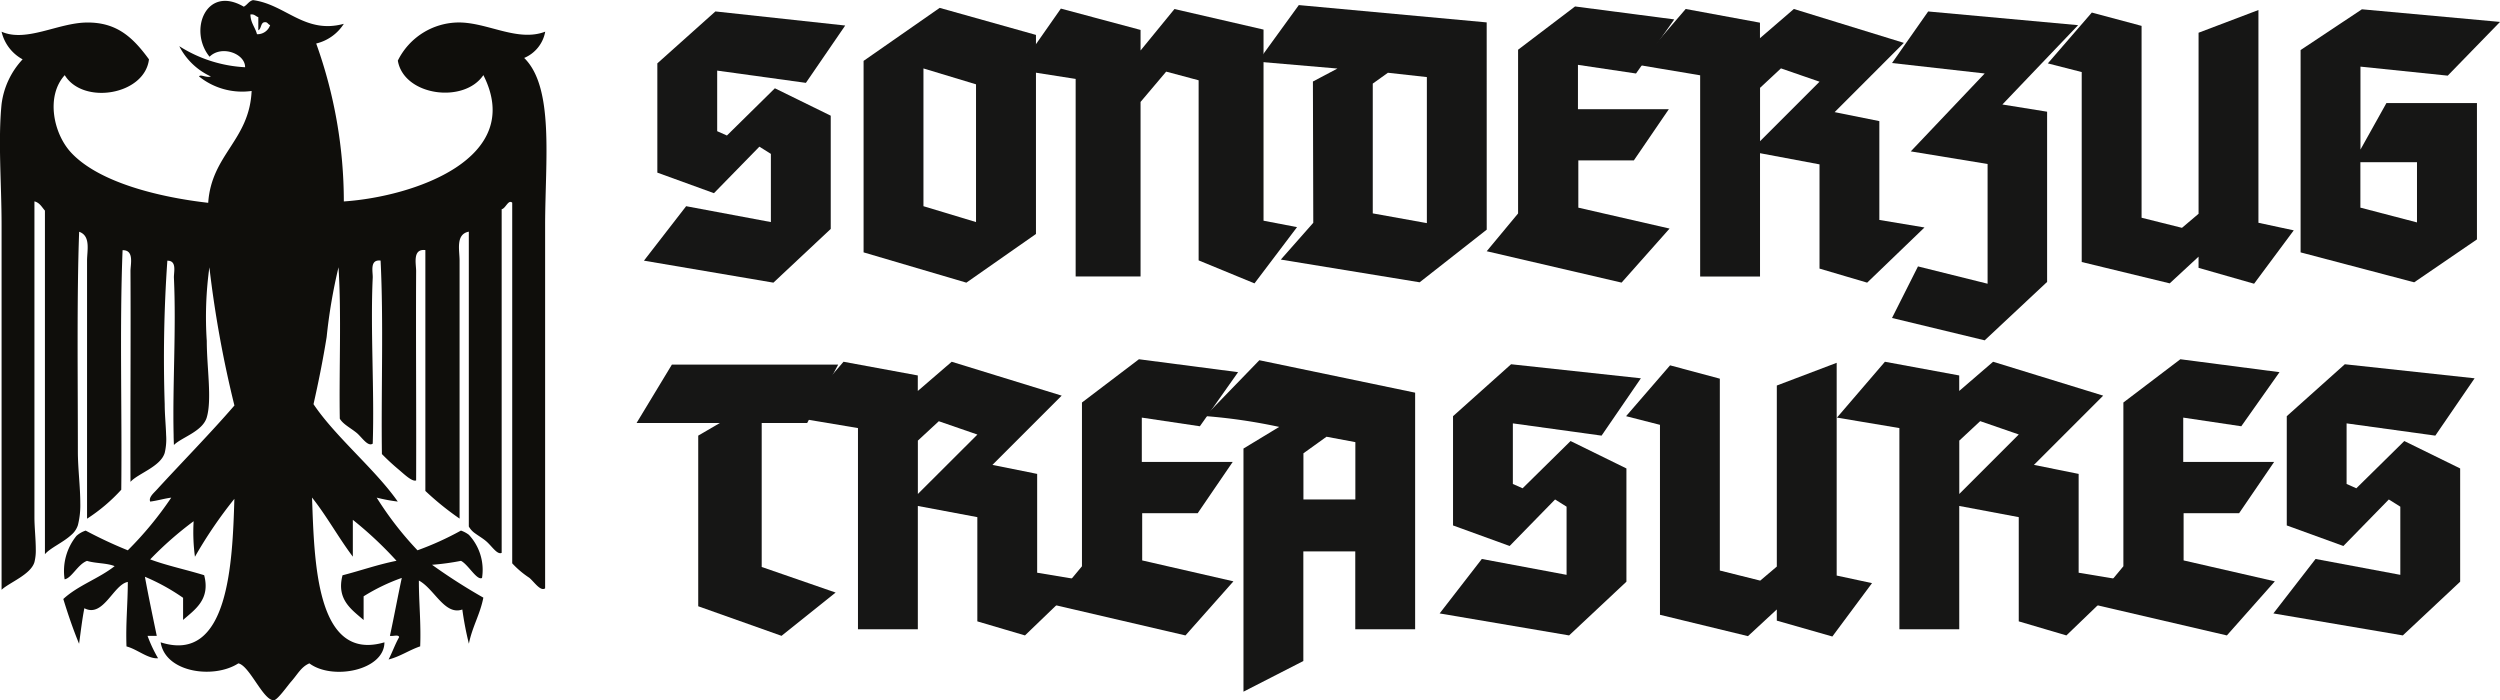
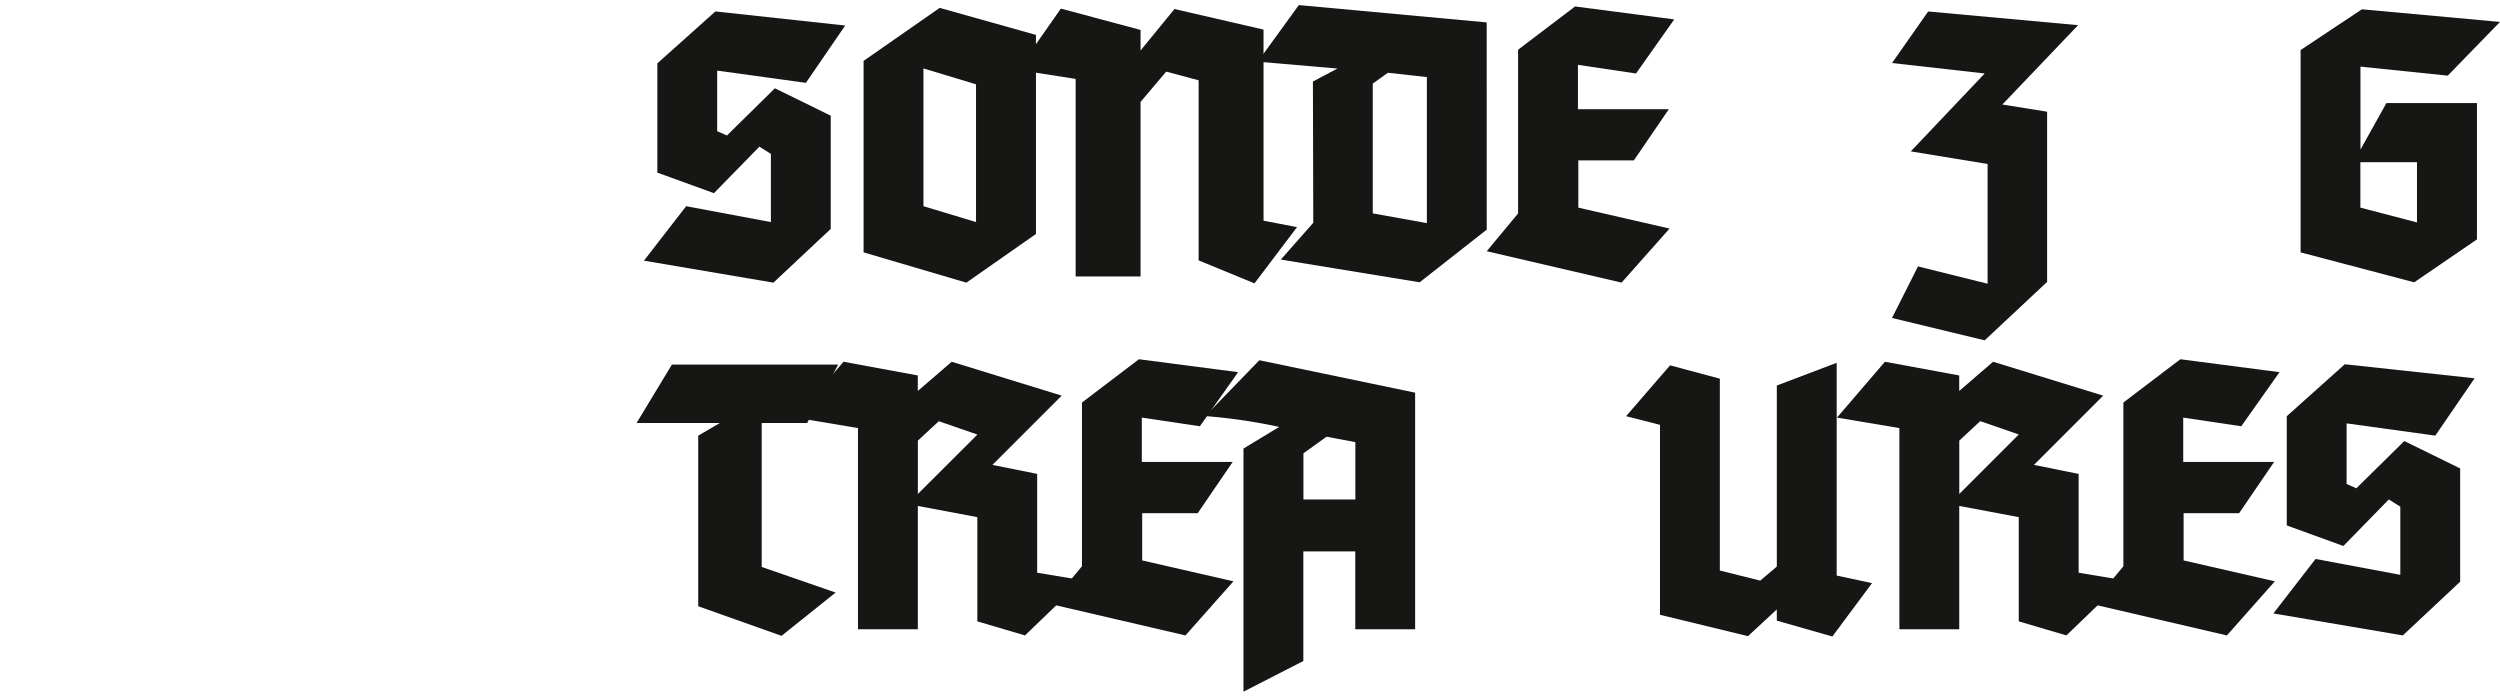
<svg xmlns="http://www.w3.org/2000/svg" width="152.182" height="42.626" viewBox="0 0 152.182 42.626">
  <g id="Group_6" data-name="Group 6" transform="translate(-189.58 -871.863)">
    <g id="Group_5" data-name="Group 5" transform="translate(228.331 872.166)">
      <g id="Group_4" data-name="Group 4" transform="translate(0 0)">
        <path id="Path_2" data-name="Path 2" d="M334.86,875.087l-2.393,3.49-5.4-.746v3.688l.593.263,2.919-2.875,3.4,1.668v6.893l-3.49,3.271-7.88-1.339,2.568-3.315,5.159.966V882.9l-.7-.439-2.766,2.831-3.446-1.251v-6.651l3.534-3.161Z" transform="translate(-322.161 -873.836)" fill="#161615" />
        <path id="Path_3" data-name="Path 3" d="M378.47,887.249l-4.237,2.964-6.256-1.844V876.713l4.632-3.227,5.861,1.646Zm-6.849-10.076v8.386l3.2.966V878.14Z" transform="translate(-354.159 -873.31)" fill="#161615" />
        <path id="Path_4" data-name="Path 4" d="M416.85,886.938l-2.59,3.424-3.4-1.4V878l-1.976-.527-1.559,1.844v10.625h-3.951V877.916l-3.512-.549,2.612-3.732,4.851,1.3v1.251l2.064-2.524,5.422,1.251v11.634Z" transform="translate(-376.647 -873.415)" fill="#161615" />
        <path id="Path_5" data-name="Path 5" d="M463.338,886.566l-4.083,3.205-8.451-1.383,1.976-2.239-.022-8.6,1.493-.79-4.851-.417,2.5-3.446,11.436,1.054Zm-6.937-8.89v7.9l3.293.593v-8.89l-2.371-.263Z" transform="translate(-411.588 -872.89)" fill="#161615" />
        <path id="Path_6" data-name="Path 6" d="M508.116,873.978l-2.327,3.293-3.534-.527v2.7h5.532l-2.129,3.117h-3.38v2.876l5.554,1.273L504.911,890l-8.21-1.91,1.91-2.3v-9.966l3.468-2.634Z" transform="translate(-444.952 -873.1)" fill="#161615" />
-         <path id="Path_7" data-name="Path 7" d="M545.365,887.012l-3.49,3.359-2.9-.856v-6.344l-3.622-.68V890h-3.644V877.749l-3.8-.637,2.919-3.4,4.522.834v.944l2.064-1.778,6.695,2.063-4.214,4.215,2.722.549v6.015Zm-10.01-8.5v3.249l3.622-3.622-2.349-.812Z" transform="translate(-466.967 -873.468)" fill="#161615" />
        <path id="Path_8" data-name="Path 8" d="M591.759,875.065l-4.609,4.829,2.722.439v10.361l-3.8,3.556-5.641-1.361,1.581-3.139,4.237,1.054v-7.288l-4.676-.768,4.5-4.742-5.641-.636,2.2-3.139Z" transform="translate(-504.01 -873.836)" fill="#161615" />
-         <path id="Path_9" data-name="Path 9" d="M627.585,887.345l-2.415,3.249-3.38-.966v-.681l-1.756,1.625-5.356-1.3V877.709l-2.063-.527,2.678-3.095,3.029.812v11.678l2.459.615,1.01-.856v-11.02l3.644-1.383v12.951Z" transform="translate(-526.709 -873.626)" fill="#161615" />
-         <path id="Path_10" data-name="Path 10" d="M676.972,874.552l-3.183,3.271-5.312-.549v5.049l1.581-2.832h5.51v8.3l-3.82,2.612-6.915-1.822V876.265l3.732-2.481Zm-8.5,8.539v2.766l3.446.9v-3.666Z" transform="translate(-563.54 -873.521)" fill="#161615" />
+         <path id="Path_10" data-name="Path 10" d="M676.972,874.552l-3.183,3.271-5.312-.549v5.049l1.581-2.832h5.51v8.3l-3.82,2.612-6.915-1.822V876.265l3.732-2.481Zm-8.5,8.539v2.766l3.446.9v-3.666" transform="translate(-563.54 -873.521)" fill="#161615" />
        <path id="Path_11" data-name="Path 11" d="M333.355,947.181l-1.888,3.556H328.7V959.5l4.5,1.558-3.293,2.634-5.071-1.8V951.505l1.317-.768h-5.071l2.151-3.556Z" transform="translate(-321.084 -925.29)" fill="#161615" />
        <path id="Path_12" data-name="Path 12" d="M371.386,959.887l-3.49,3.359-2.9-.856v-6.344l-3.622-.681v7.507h-3.644V950.624l-3.8-.637,2.92-3.4,4.522.834v.944l2.064-1.778,6.695,2.063-4.215,4.215,2.722.549v6.015Zm-10.01-8.5v3.249L365,951.019l-2.349-.812Z" transform="translate(-344.254 -924.869)" fill="#161615" />
        <path id="Path_13" data-name="Path 13" d="M418.017,946.853l-2.327,3.293-3.534-.527v2.7h5.532l-2.129,3.117h-3.38v2.876l5.554,1.273-2.92,3.293-8.21-1.91,1.91-2.3V948.7l3.468-2.634Z" transform="translate(-381.402 -924.501)" fill="#161615" />
        <path id="Path_14" data-name="Path 14" d="M451.335,962.662h-3.644v-4.741h-3.161v6.673l-3.644,1.866v-14.8l2.173-1.317a33.75,33.75,0,0,0-4.5-.659l3.293-3.4,9.483,1.975Zm-6.8-10.712v2.81h3.161v-3.49l-1.756-.329Z" transform="translate(-403.943 -924.659)" fill="#161615" />
-         <path id="Path_15" data-name="Path 15" d="M499.229,947.962l-2.393,3.49-5.4-.746v3.688l.593.263,2.92-2.876,3.4,1.669v6.893l-3.49,3.271-7.88-1.339,2.568-3.315,5.159.966v-4.149l-.7-.439-2.766,2.832-3.446-1.251v-6.651l3.534-3.161Z" transform="translate(-438.095 -925.237)" fill="#161615" />
        <path id="Path_16" data-name="Path 16" d="M540.464,960.22l-2.415,3.249-3.381-.966v-.681l-1.756,1.625-5.356-1.3V950.584l-2.063-.527,2.678-3.095,3.029.812v11.678l2.459.615,1.01-.856v-11.02l3.644-1.383v12.951Z" transform="translate(-465.26 -925.026)" fill="#161615" />
        <path id="Path_17" data-name="Path 17" d="M586.522,959.887l-3.49,3.359-2.9-.856v-6.344l-3.622-.681v7.507h-3.644V950.624l-3.8-.637,2.92-3.4,4.522.834v.944l2.063-1.778,6.7,2.063-4.215,4.215,2.722.549v6.015Zm-10.01-8.5v3.249l3.622-3.622-2.349-.812Z" transform="translate(-495.996 -924.869)" fill="#161615" />
        <path id="Path_18" data-name="Path 18" d="M633.154,946.853l-2.327,3.293-3.534-.527v2.7h5.532l-2.129,3.117h-3.38v2.876l5.554,1.273-2.92,3.293-8.21-1.91,1.91-2.3V948.7l3.468-2.634Z" transform="translate(-533.145 -924.501)" fill="#161615" />
        <path id="Path_19" data-name="Path 19" d="M671.458,947.962l-2.392,3.49-5.4-.746v3.688l.593.263,2.92-2.876,3.4,1.669v6.893l-3.49,3.271-7.88-1.339,2.568-3.315,5.159.966v-4.149l-.7-.439-2.766,2.832-3.446-1.251v-6.651l3.534-3.161Z" transform="translate(-559.573 -925.237)" fill="#161615" />
      </g>
    </g>
-     <path id="Path_20" data-name="Path 20" d="M221.488,875.39a2.142,2.142,0,0,0,1.281-1.6c-1.68.648-3.515-.572-5.287-.559a4.159,4.159,0,0,0-3.685,2.322c.362,2.147,4.029,2.638,5.207.882,2.568,5.071-4.23,7.4-8.494,7.691a28.506,28.506,0,0,0-1.682-9.614,2.756,2.756,0,0,0,1.682-1.2c-2.363.65-3.55-1.181-5.528-1.442-.257.064-.35.292-.562.4-2.305-1.345-3.381,1.464-2.083,3.046.728-.724,2.174-.191,2.163.64a8.255,8.255,0,0,1-4.006-1.281,4.051,4.051,0,0,0,1.923,1.843c-.29.1-.631-.16-.72,0a4.185,4.185,0,0,0,3.2.882c-.136,3.013-2.443,3.858-2.643,6.809-2.875-.327-6.605-1.2-8.333-3.043-1.094-1.164-1.563-3.449-.4-4.728,1.119,1.834,4.87,1.207,5.127-.962-.969-1.327-1.945-2.254-3.765-2.242-1.761.01-3.7,1.228-5.207.559a2.575,2.575,0,0,0,1.281,1.682,4.878,4.878,0,0,0-1.281,2.725c-.224,2.256,0,4.808,0,7.371v22.194c.467-.442,1.773-.921,2-1.682a2.89,2.89,0,0,0,.082-.786c0-.613-.082-1.351-.082-1.937V884.122c.323.078.45.35.639.562V905.6c.313-.377,1.09-.705,1.59-1.162a1.338,1.338,0,0,0,.415-.6,4.967,4.967,0,0,0,.148-1.341c0-.992-.148-2.133-.148-3.144,0-4.44-.066-9.47.078-13.382.72.251.481,1.149.481,1.762v15.705a10.5,10.5,0,0,0,2.083-1.764c.054-4.833-.107-9.882.08-14.581.724-.014.479.862.481,1.281.023,4.241-.016,8.767,0,12.821.451-.508,1.826-.919,2.083-1.763a3.57,3.57,0,0,0,.086-1.09c-.016-.592-.086-1.267-.086-1.876a85.209,85.209,0,0,1,.161-8.734c.6-.006.385.695.4,1.043.146,3.147-.088,6.527-.018,9.557,0,.208.01.413.018.619.465-.467,1.746-.82,2-1.682.323-1.088,0-3.066,0-4.648a22.035,22.035,0,0,1,.159-4.487,67.479,67.479,0,0,0,1.524,8.413c-1.452,1.68-3.26,3.523-4.728,5.127-.179.2-.506.461-.4.722.451-.057.833-.181,1.283-.24a21.328,21.328,0,0,1-2.645,3.206,26.693,26.693,0,0,1-2.565-1.2,1.589,1.589,0,0,0-.559.319,3.39,3.39,0,0,0-.722,2.647c.432-.076.8-.913,1.362-1.123.508.16,1.211.125,1.682.321-.956.753-2.24,1.178-3.124,2,.288.94.6,1.853.96,2.725.1-.726.185-1.472.321-2.164,1.152.607,1.767-1.444,2.645-1.6,0,1.331-.134,2.536-.08,3.926.656.171,1.312.769,1.923.72a8.383,8.383,0,0,1-.641-1.361h.561c-.247-1.195-.5-2.386-.722-3.6a12.56,12.56,0,0,1,2.324,1.281V909.6c.709-.627,1.674-1.238,1.283-2.723-1.082-.335-2.254-.578-3.286-.962a21.175,21.175,0,0,1,2.645-2.324,11.321,11.321,0,0,0,.08,2.163,26.919,26.919,0,0,1,2.4-3.525c-.115,3.862-.335,10.071-4.487,8.734.286,1.847,3.237,2.246,4.728,1.281.685.136,1.515,2.273,2.161,2.244.224-.01.853-.909,1.043-1.121.419-.473.617-.909,1.121-1.123,1.4,1.049,4.564.428,4.568-1.281-4.183,1.236-4.265-4.989-4.407-8.814.9,1.133,1.614,2.447,2.484,3.6v-2.242A22.854,22.854,0,0,1,213.717,906c-1.158.232-2.184.6-3.286.882-.391,1.485.574,2.1,1.283,2.723v-1.442a11.723,11.723,0,0,1,2.324-1.121c-.251,1.164-.469,2.361-.722,3.525.166.047.526-.1.561.08-.243.426-.415.921-.642,1.361.722-.187,1.246-.57,1.923-.8.057-1.419-.082-2.643-.08-4.006.94.5,1.573,2.143,2.645,1.763a19.526,19.526,0,0,0,.4,2.083c.2-1.024.681-1.777.88-2.805a35.071,35.071,0,0,1-3.124-2,14.836,14.836,0,0,0,1.762-.24c.448.23.967,1.211,1.281,1.043a3.137,3.137,0,0,0-.8-2.628,1.732,1.732,0,0,0-.483-.257,18.153,18.153,0,0,1-2.645,1.2,20.185,20.185,0,0,1-2.484-3.206,10.326,10.326,0,0,0,1.283.24c-1.361-1.952-3.8-3.945-5.129-5.929.292-1.287.574-2.684.8-4.087a32.6,32.6,0,0,1,.722-4.247c.185,2.912.027,6.169.078,9.215.2.347.668.568,1.043.88.3.255.668.849.962.641.109-3.152-.148-6.955,0-10.1.016-.356-.2-1.123.479-1.043.187,3.765.027,7.878.08,11.778a13.9,13.9,0,0,0,1.043.962c.331.282.806.738,1.04.642.016-4.014-.021-8.722,0-12.74,0-.448-.234-1.374.562-1.281v14.661a17.427,17.427,0,0,0,2.083,1.684V887.727c0-.634-.253-1.606.562-1.762v17.947a1.254,1.254,0,0,0,.378.414c.212.156.461.3.662.469.352.292.685.857.96.722V884.6c.247-.051.4-.608.642-.4v21.954a5.559,5.559,0,0,0,1.043.882c.3.255.679.843.96.641V885.564C222.769,881.625,223.325,877.192,221.488,875.39Zm-16.265-1.444c-.109-.424-.387-.683-.4-1.2.253-.039.315.113.481.161v.8c.179-.087.14-.393.321-.479.255-.07.247.125.4.16A.812.812,0,0,1,205.223,873.946Z" fill="#0f0e0b" />
  </g>
</svg>